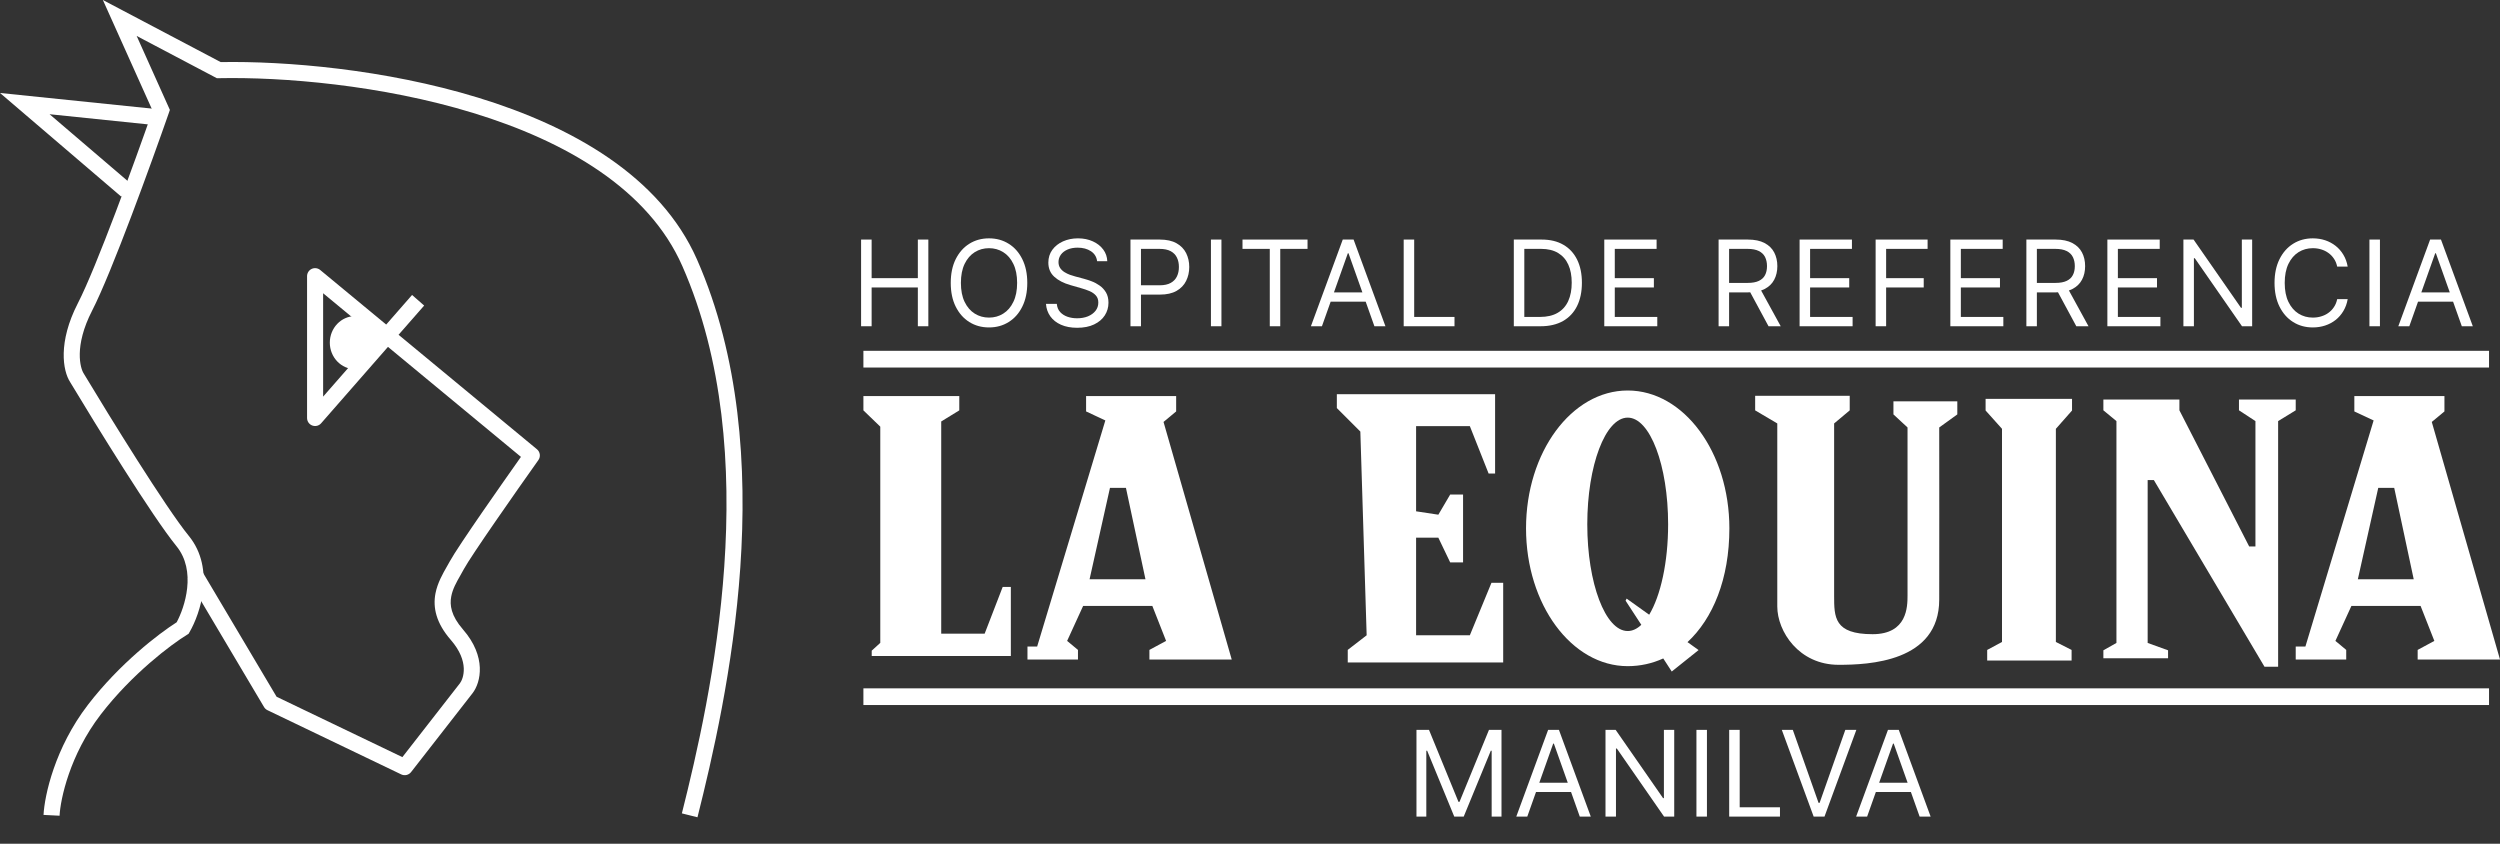
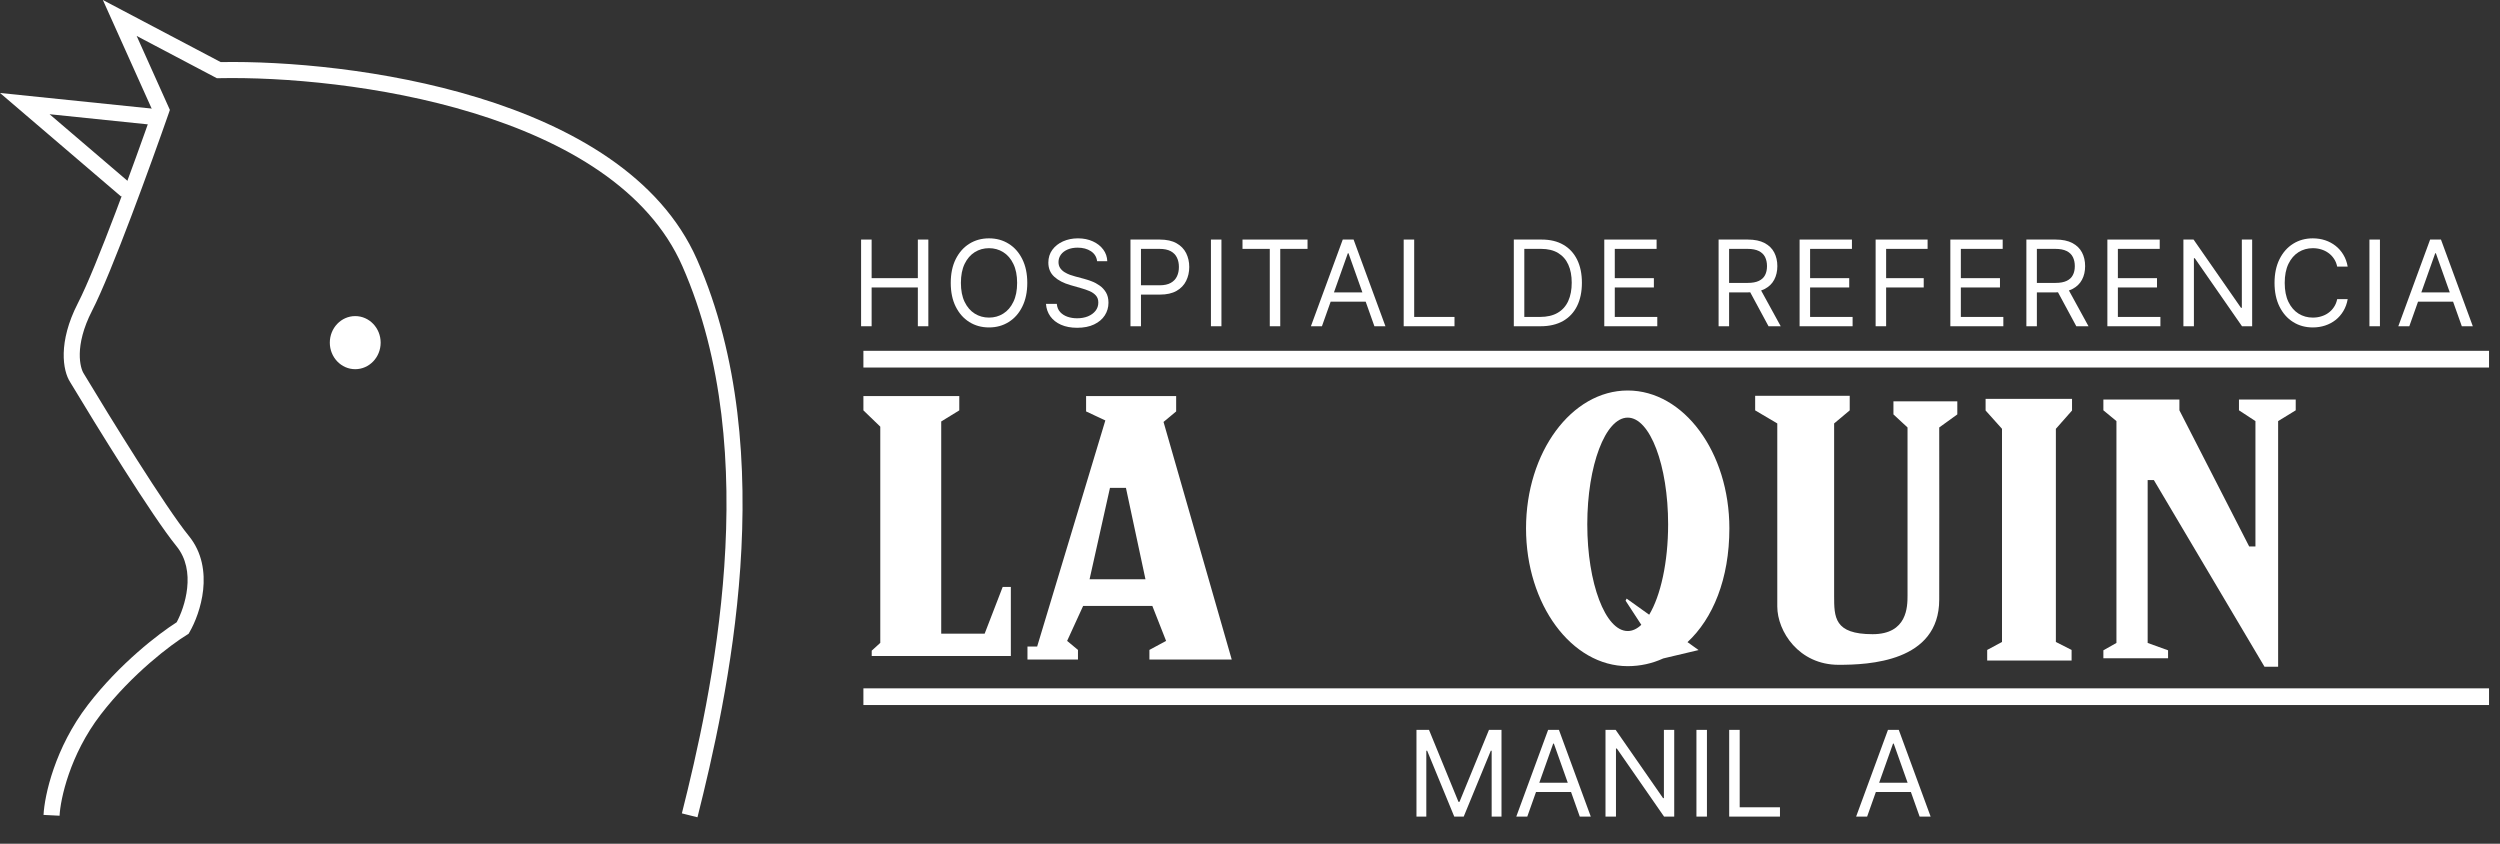
<svg xmlns="http://www.w3.org/2000/svg" width="80" height="27" viewBox="0 0 80 27" fill="none">
  <rect x="0" y="0" width="80" height="27" fill="#333333" stroke="none" />
  <path d="M27.629 12.674H30.697V13.132L30.119 13.487V20.277H31.509L32.086 18.782H32.347V20.991H27.895V20.821L28.169 20.572V13.653L27.629 13.132V12.674Z" fill="white" />
  <path fill-rule="evenodd" clip-rule="evenodd" d="M37.637 12.674H34.755V13.166L35.371 13.454L33.189 20.689H32.879L32.879 21.104H34.495V20.797L34.148 20.509L34.66 19.39H36.875L37.315 20.509L36.781 20.797V21.104H39.415L37.233 13.502L37.637 13.166V12.674ZM36.03 15.612H35.519L34.866 18.537H36.655L36.03 15.612Z" fill="white" />
-   <path fill-rule="evenodd" clip-rule="evenodd" d="M78.222 12.674H75.339V13.166L75.956 13.454L73.773 20.689H73.463L73.463 21.104H75.079V20.797L74.733 20.509L75.245 19.39H77.459L77.899 20.509L77.365 20.797V21.104H80L77.817 13.502L78.222 13.166V12.674ZM76.615 15.612H76.104L75.451 18.537H77.239L76.615 15.612Z" fill="white" />
-   <path d="M43.531 13.81L42.779 13.058V12.615H47.843V15.154H47.636L47.035 13.636H45.315V16.362L46.027 16.47L46.406 15.825H46.818V17.997H46.406L46.027 17.206H45.315V20.329H47.035L47.727 18.649H48.102V21.199H43.128V20.796L43.733 20.329L43.531 13.81Z" fill="white" />
-   <path fill-rule="evenodd" clip-rule="evenodd" d="M53.224 21.07C52.87 21.232 52.486 21.317 52.087 21.317C50.29 21.317 48.833 19.343 48.833 16.907C48.833 14.471 50.29 12.496 52.087 12.496C53.883 12.496 55.34 14.471 55.34 16.907C55.34 18.527 54.812 19.795 54 20.548L54.355 20.802L53.496 21.489L53.224 21.07ZM52.774 19.671C53.138 19.067 53.38 17.997 53.38 16.778C53.38 14.893 52.801 13.364 52.087 13.364C51.372 13.364 50.793 14.893 50.793 16.778C50.793 18.664 51.372 20.193 52.087 20.193C52.239 20.193 52.386 20.123 52.522 19.994L52.019 19.222L52.052 19.155L52.774 19.671Z" fill="white" />
+   <path fill-rule="evenodd" clip-rule="evenodd" d="M53.224 21.07C52.87 21.232 52.486 21.317 52.087 21.317C50.29 21.317 48.833 19.343 48.833 16.907C48.833 14.471 50.29 12.496 52.087 12.496C53.883 12.496 55.34 14.471 55.34 16.907C55.34 18.527 54.812 19.795 54 20.548L54.355 20.802L53.224 21.07ZM52.774 19.671C53.138 19.067 53.38 17.997 53.38 16.778C53.38 14.893 52.801 13.364 52.087 13.364C51.372 13.364 50.793 14.893 50.793 16.778C50.793 18.664 51.372 20.193 52.087 20.193C52.239 20.193 52.386 20.123 52.522 19.994L52.019 19.222L52.052 19.155L52.774 19.671Z" fill="white" />
  <path d="M56.165 13.132V12.665H59.191V13.132L58.692 13.55V19.053V19.06C58.692 19.751 58.692 20.294 59.923 20.294C61.037 20.294 61.041 19.407 61.041 19.053V13.679L60.59 13.261V12.842H62.634V13.261L62.055 13.679C62.06 14.939 62.055 17.888 62.055 19.188C62.055 21.187 59.786 21.274 58.836 21.274C57.561 21.274 56.873 20.201 56.873 19.407V13.55L56.165 13.132Z" fill="white" />
  <path d="M66.291 21.138H63.59V20.798L64.064 20.543V13.722L63.539 13.136V12.764H66.305V13.136L65.788 13.722V20.543L66.291 20.798V21.138Z" fill="white" />
  <path d="M67.308 13.13V12.785H69.741V13.13L71.974 17.487H72.174V13.475L71.647 13.13V12.785H73.463V13.13L72.9 13.475V21.336H72.464L68.924 15.363H68.725V20.574L69.378 20.81V21.064H67.308V20.81L67.726 20.574V13.475L67.308 13.13Z" fill="white" />
  <path d="M77.098 10.44H76.746L77.764 7.666H78.111L79.13 10.44H78.778L77.948 8.104H77.927L77.098 10.44ZM77.228 9.356H78.647V9.654H77.228V9.356Z" fill="white" />
  <path d="M76.158 7.666V10.44H75.822V7.666H76.158Z" fill="white" />
  <path d="M75.126 8.532H74.79C74.77 8.436 74.736 8.351 74.686 8.278C74.637 8.205 74.578 8.143 74.507 8.093C74.438 8.043 74.36 8.005 74.275 7.98C74.191 7.954 74.102 7.942 74.01 7.942C73.842 7.942 73.69 7.984 73.553 8.069C73.418 8.154 73.31 8.279 73.23 8.444C73.15 8.61 73.111 8.812 73.111 9.053C73.111 9.293 73.15 9.496 73.23 9.661C73.31 9.826 73.418 9.951 73.553 10.036C73.69 10.121 73.842 10.163 74.01 10.163C74.102 10.163 74.191 10.151 74.275 10.125C74.36 10.1 74.438 10.063 74.507 10.013C74.578 9.962 74.637 9.901 74.686 9.827C74.736 9.753 74.77 9.668 74.79 9.573H75.126C75.101 9.715 75.055 9.841 74.988 9.953C74.921 10.065 74.838 10.161 74.739 10.239C74.639 10.317 74.528 10.376 74.404 10.417C74.281 10.457 74.15 10.478 74.01 10.478C73.773 10.478 73.563 10.42 73.379 10.304C73.195 10.189 73.05 10.024 72.944 9.811C72.838 9.598 72.785 9.345 72.785 9.053C72.785 8.76 72.838 8.507 72.944 8.294C73.05 8.081 73.195 7.916 73.379 7.801C73.563 7.685 73.773 7.627 74.01 7.627C74.15 7.627 74.281 7.648 74.404 7.688C74.528 7.729 74.639 7.789 74.739 7.867C74.838 7.945 74.921 8.04 74.988 8.152C75.055 8.263 75.101 8.39 75.126 8.532Z" fill="white" />
  <path d="M72.069 7.666V10.44H71.744L70.232 8.262H70.205V10.44H69.869V7.666H70.194L71.711 9.849H71.739V7.666H72.069Z" fill="white" />
  <path d="M67.436 10.44V7.666H69.111V7.964H67.772V8.901H69.024V9.199H67.772V10.142H69.133V10.44H67.436Z" fill="white" />
  <path d="M64.844 10.44V7.666H65.781C65.998 7.666 66.176 7.703 66.315 7.777C66.454 7.85 66.557 7.95 66.624 8.079C66.691 8.207 66.724 8.353 66.724 8.516C66.724 8.68 66.691 8.825 66.624 8.951C66.557 9.078 66.454 9.177 66.316 9.249C66.178 9.32 66.001 9.356 65.787 9.356H65.028V9.053H65.776C65.924 9.053 66.043 9.031 66.133 8.988C66.225 8.944 66.29 8.883 66.331 8.803C66.373 8.723 66.394 8.627 66.394 8.516C66.394 8.405 66.373 8.308 66.331 8.225C66.29 8.142 66.223 8.078 66.132 8.033C66.041 7.987 65.92 7.964 65.77 7.964H65.18V10.44H64.844ZM66.15 9.194L66.832 10.44H66.442L65.77 9.194H66.15Z" fill="white" />
  <path d="M62.411 10.44V7.666H64.086V7.964H62.747V8.901H63.999V9.199H62.747V10.142H64.107V10.44H62.411Z" fill="white" />
  <path d="M60.02 10.44V7.666H61.683V7.964H60.356V8.901H61.559V9.199H60.356V10.44H60.02Z" fill="white" />
  <path d="M57.587 10.44V7.666H59.262V7.964H57.923V8.901H59.175V9.199H57.923V10.142H59.283V10.44H57.587Z" fill="white" />
  <path d="M54.995 10.44V7.666H55.932C56.149 7.666 56.327 7.703 56.466 7.777C56.605 7.85 56.708 7.95 56.775 8.079C56.841 8.207 56.875 8.353 56.875 8.516C56.875 8.68 56.841 8.825 56.775 8.951C56.708 9.078 56.605 9.177 56.467 9.249C56.329 9.32 56.152 9.356 55.937 9.356H55.179V9.053H55.926C56.075 9.053 56.194 9.031 56.284 8.988C56.375 8.944 56.441 8.883 56.482 8.803C56.523 8.723 56.544 8.627 56.544 8.516C56.544 8.405 56.523 8.308 56.482 8.225C56.44 8.142 56.374 8.078 56.283 8.033C56.192 7.987 56.071 7.964 55.921 7.964H55.331V10.44H54.995ZM56.3 9.194L56.983 10.44H56.593L55.921 9.194H56.3Z" fill="white" />
  <path d="M51.337 10.44V7.666H53.011V7.964H51.673V8.901H52.924V9.199H51.673V10.142H53.033V10.44H51.337Z" fill="white" />
  <path d="M49.298 10.44H48.442V7.666H49.336C49.605 7.666 49.836 7.721 50.027 7.832C50.219 7.942 50.365 8.101 50.468 8.308C50.569 8.514 50.621 8.76 50.621 9.047C50.621 9.336 50.569 9.585 50.466 9.794C50.363 10.001 50.213 10.161 50.016 10.273C49.819 10.384 49.58 10.44 49.298 10.44ZM48.778 10.142H49.277C49.506 10.142 49.696 10.098 49.847 10.009C49.998 9.921 50.11 9.795 50.184 9.631C50.258 9.468 50.295 9.273 50.295 9.047C50.295 8.823 50.259 8.63 50.186 8.469C50.113 8.306 50.003 8.182 49.858 8.095C49.712 8.007 49.531 7.964 49.315 7.964H48.778V10.142Z" fill="white" />
  <path d="M44.918 10.44V7.666H45.254V10.142H46.544V10.44H44.918Z" fill="white" />
  <path d="M42.302 10.44H41.949L42.968 7.666H43.315L44.334 10.44H43.981L43.152 8.104H43.131L42.302 10.44ZM42.432 9.356H43.851V9.654H42.432V9.356Z" fill="white" />
  <path d="M39.76 7.964V7.666H41.841V7.964H40.968V10.44H40.633V7.964H39.76Z" fill="white" />
  <path d="M39.086 7.666V10.44H38.75V7.666H39.086Z" fill="white" />
  <path d="M36.175 10.44V7.666H37.113C37.331 7.666 37.508 7.705 37.647 7.783C37.786 7.861 37.889 7.966 37.956 8.099C38.022 8.232 38.056 8.38 38.056 8.543C38.056 8.707 38.022 8.855 37.956 8.989C37.89 9.123 37.788 9.229 37.649 9.309C37.511 9.387 37.334 9.427 37.118 9.427H36.447V9.129H37.108C37.257 9.129 37.376 9.103 37.467 9.051C37.557 9 37.622 8.93 37.663 8.843C37.705 8.754 37.725 8.654 37.725 8.543C37.725 8.432 37.705 8.333 37.663 8.245C37.622 8.158 37.556 8.089 37.465 8.039C37.374 7.989 37.253 7.964 37.102 7.964H36.511V10.44H36.175Z" fill="white" />
  <path d="M35.108 8.359C35.091 8.222 35.025 8.115 34.91 8.039C34.794 7.963 34.653 7.925 34.484 7.925C34.362 7.925 34.254 7.945 34.162 7.985C34.071 8.025 33.999 8.079 33.948 8.149C33.898 8.219 33.872 8.298 33.872 8.386C33.872 8.46 33.89 8.524 33.925 8.577C33.961 8.629 34.007 8.673 34.063 8.708C34.119 8.743 34.178 8.771 34.239 8.794C34.301 8.815 34.357 8.833 34.409 8.847L34.69 8.922C34.763 8.941 34.843 8.968 34.931 9.001C35.021 9.034 35.106 9.08 35.188 9.138C35.27 9.195 35.337 9.268 35.391 9.357C35.444 9.447 35.471 9.556 35.471 9.687C35.471 9.836 35.431 9.972 35.353 10.093C35.275 10.214 35.161 10.31 35.011 10.382C34.862 10.453 34.681 10.489 34.468 10.489C34.27 10.489 34.097 10.456 33.952 10.392C33.808 10.328 33.694 10.239 33.611 10.124C33.529 10.009 33.482 9.876 33.471 9.724H33.818C33.827 9.829 33.862 9.916 33.924 9.985C33.986 10.052 34.065 10.103 34.159 10.136C34.255 10.169 34.358 10.185 34.468 10.185C34.596 10.185 34.712 10.164 34.814 10.123C34.916 10.08 34.996 10.022 35.056 9.947C35.116 9.871 35.146 9.782 35.146 9.681C35.146 9.589 35.12 9.514 35.068 9.456C35.017 9.398 34.949 9.351 34.865 9.315C34.781 9.279 34.69 9.248 34.593 9.221L34.252 9.123C34.035 9.061 33.863 8.972 33.737 8.856C33.61 8.741 33.547 8.589 33.547 8.402C33.547 8.247 33.589 8.112 33.673 7.996C33.758 7.879 33.872 7.789 34.014 7.725C34.158 7.66 34.318 7.627 34.495 7.627C34.674 7.627 34.833 7.66 34.972 7.724C35.111 7.787 35.221 7.874 35.303 7.984C35.385 8.094 35.428 8.219 35.433 8.359H35.108Z" fill="white" />
  <path d="M32.873 9.053C32.873 9.345 32.82 9.598 32.714 9.811C32.609 10.024 32.464 10.189 32.279 10.304C32.095 10.42 31.885 10.478 31.648 10.478C31.412 10.478 31.201 10.42 31.017 10.304C30.833 10.189 30.688 10.024 30.582 9.811C30.476 9.598 30.424 9.345 30.424 9.053C30.424 8.76 30.476 8.507 30.582 8.294C30.688 8.081 30.833 7.916 31.017 7.801C31.201 7.685 31.412 7.627 31.648 7.627C31.885 7.627 32.095 7.685 32.279 7.801C32.464 7.916 32.609 8.081 32.714 8.294C32.82 8.507 32.873 8.76 32.873 9.053ZM32.548 9.053C32.548 8.812 32.508 8.61 32.427 8.444C32.348 8.279 32.24 8.154 32.103 8.069C31.968 7.984 31.816 7.942 31.648 7.942C31.48 7.942 31.328 7.984 31.192 8.069C31.056 8.154 30.948 8.279 30.868 8.444C30.788 8.61 30.749 8.812 30.749 9.053C30.749 9.293 30.788 9.496 30.868 9.661C30.948 9.826 31.056 9.951 31.192 10.036C31.328 10.121 31.48 10.163 31.648 10.163C31.816 10.163 31.968 10.121 32.103 10.036C32.24 9.951 32.348 9.826 32.427 9.661C32.508 9.496 32.548 9.293 32.548 9.053Z" fill="white" />
  <path d="M27.555 10.44V7.666H27.892V8.901H29.371V7.666H29.707V10.44H29.371V9.199H27.892V10.44H27.555Z" fill="white" />
  <path d="M59.748 26.131H59.396L60.415 23.356H60.761L61.78 26.131H61.428L60.599 23.795H60.577L59.748 26.131ZM59.878 25.047H61.298V25.345H59.878V25.047Z" fill="white" />
-   <path d="M57.37 23.356L58.194 25.692H58.227L59.05 23.356H59.403L58.384 26.131H58.037L57.018 23.356H57.37Z" fill="white" />
  <path d="M55.334 26.131V23.356H55.67V25.833H56.959V26.131H55.334Z" fill="white" />
  <path d="M54.622 23.356V26.131H54.286V23.356H54.622Z" fill="white" />
  <path d="M53.575 23.356V26.131H53.25L51.739 23.953H51.711V26.131H51.376V23.356H51.701L53.218 25.54H53.245V23.356H53.575Z" fill="white" />
  <path d="M48.873 26.131H48.521L49.54 23.356H49.886L50.905 26.131H50.553L49.724 23.795H49.702L48.873 26.131ZM49.003 25.047H50.423V25.345H49.003V25.047Z" fill="white" />
  <path d="M45.327 23.356H45.728L46.671 25.659H46.704L47.647 23.356H48.048V26.131H47.733V24.023H47.706L46.839 26.131H46.536L45.669 24.023H45.642V26.131H45.327V23.356Z" fill="white" />
  <rect x="27.629" y="22.027" width="52.02" height="0.534" fill="white" />
  <rect x="27.629" y="11.226" width="52.02" height="0.535" fill="white" />
  <path fill-rule="evenodd" clip-rule="evenodd" d="M3.292 0L7.062 1.987C9.126 1.95 12.319 2.213 15.293 3.123C18.289 4.039 21.128 5.632 22.305 8.306C23.675 11.421 23.91 14.95 23.69 18.156C23.469 21.365 22.791 24.273 22.319 26.153L21.82 26.028C22.291 24.155 22.959 21.283 23.177 18.121C23.395 14.957 23.158 11.521 21.834 8.513C20.751 6.05 18.096 4.518 15.143 3.615C12.2 2.714 9.026 2.46 7.006 2.502L6.94 2.503L4.373 1.15L5.436 3.517L5.403 3.614C4.848 5.205 3.575 8.721 2.948 9.94C2.359 11.085 2.573 11.793 2.677 11.948L2.683 11.959C3.501 13.321 5.305 16.245 6.044 17.151C6.478 17.684 6.56 18.321 6.501 18.876C6.441 19.429 6.239 19.928 6.067 20.225L6.034 20.282L5.979 20.316C5.487 20.617 4.228 21.558 3.223 22.865C2.232 24.154 1.932 25.577 1.906 26.103L1.393 26.077C1.424 25.461 1.752 23.934 2.816 22.551C3.829 21.233 5.085 20.273 5.653 19.913C5.788 19.662 5.942 19.259 5.989 18.821C6.04 18.352 5.965 17.868 5.646 17.476C4.878 16.535 3.056 13.579 2.245 12.228C2.008 11.865 1.851 10.95 2.491 9.705C3.086 8.549 4.309 5.185 4.883 3.541L3.292 0Z" fill="white" />
-   <path fill-rule="evenodd" clip-rule="evenodd" d="M9.973 8.605C10.063 8.563 10.17 8.576 10.247 8.64L12.358 10.386L13.186 9.439L13.573 9.778L12.754 10.713L17.182 14.376C17.286 14.462 17.306 14.613 17.228 14.723C16.878 15.215 16.34 15.98 15.859 16.678C15.372 17.383 14.958 18 14.847 18.206C14.809 18.277 14.771 18.344 14.733 18.41C14.604 18.637 14.486 18.843 14.44 19.085C14.387 19.361 14.431 19.701 14.815 20.142C15.577 21.018 15.387 21.836 15.124 22.179L15.123 22.181L15.123 22.181L13.154 24.707C13.079 24.802 12.949 24.833 12.84 24.781L8.559 22.726C8.513 22.704 8.475 22.669 8.449 22.625L6.009 18.515L6.451 18.253L8.851 22.296L12.876 24.228L14.716 21.867C14.716 21.867 14.717 21.866 14.717 21.866C14.826 21.723 15.034 21.177 14.427 20.479C13.954 19.936 13.848 19.441 13.935 18.989C13.999 18.653 14.174 18.349 14.308 18.116C14.34 18.061 14.369 18.009 14.394 17.963C14.523 17.724 14.958 17.078 15.435 16.386C15.859 15.772 16.326 15.107 16.67 14.62L12.415 11.1L10.276 13.545C10.206 13.626 10.093 13.654 9.992 13.616C9.892 13.579 9.826 13.483 9.826 13.376V8.838C9.826 8.738 9.883 8.647 9.973 8.605ZM12.019 10.773L10.34 9.384V12.692L12.019 10.773Z" fill="white" />
  <path d="M12.181 10.965C12.181 11.434 11.816 11.814 11.367 11.814C10.918 11.814 10.554 11.434 10.554 10.965C10.554 10.495 10.918 10.115 11.367 10.115C11.816 10.115 12.181 10.495 12.181 10.965Z" fill="white" />
  <path fill-rule="evenodd" clip-rule="evenodd" d="M0 2.975L4.972 3.487L4.919 3.999L1.586 3.655L4.214 5.902L3.88 6.293L0 2.975Z" fill="white" />
</svg>